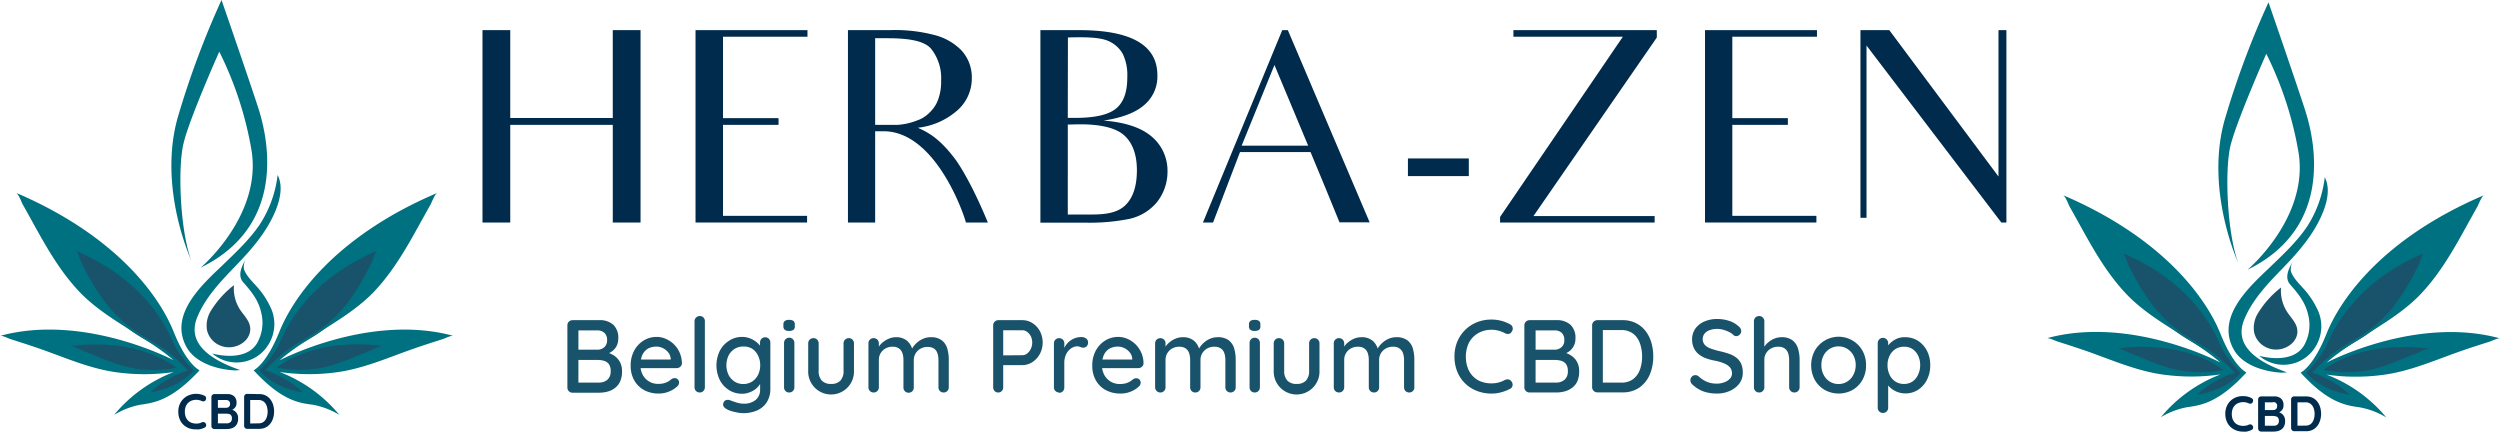
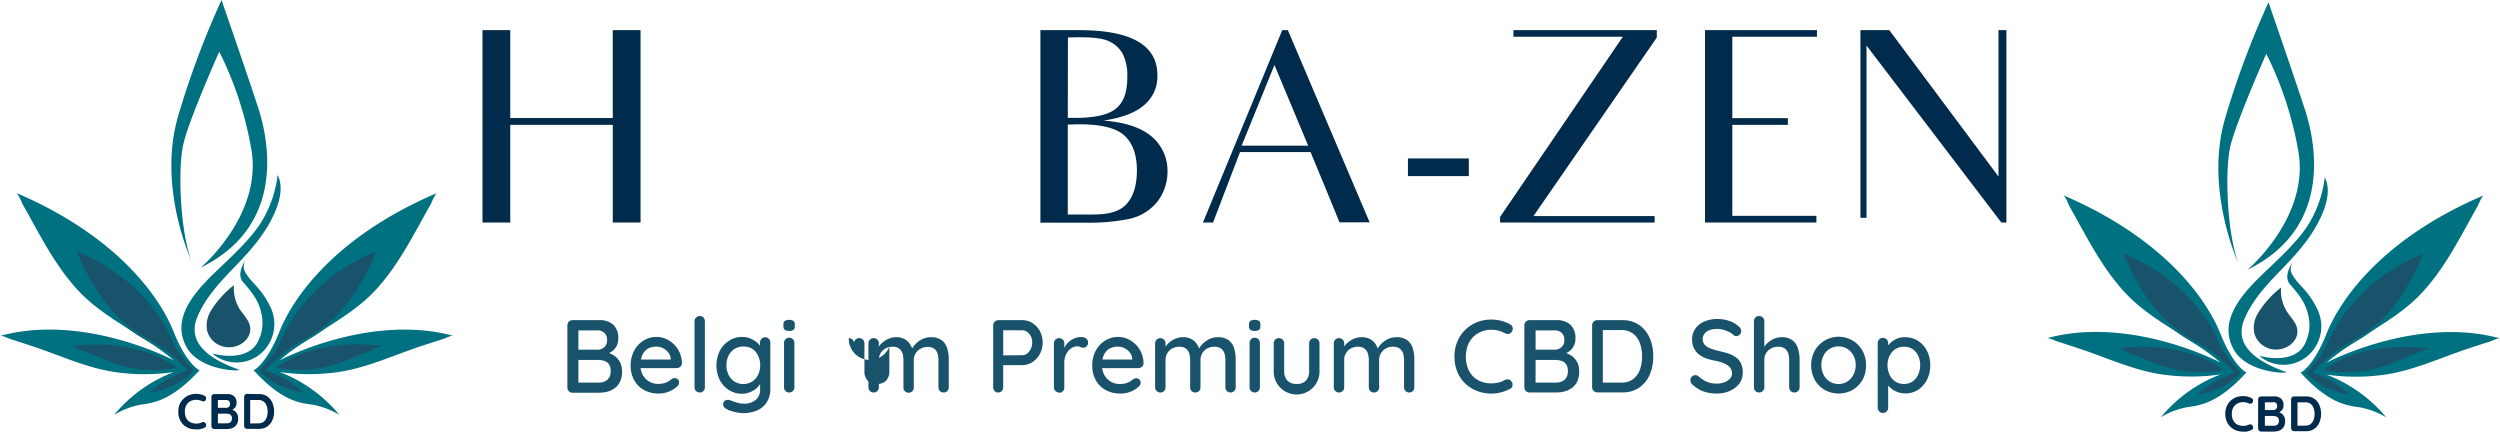
<svg xmlns="http://www.w3.org/2000/svg" viewBox="0 0 580.64 100.3">
  <g id="Calque_2" data-name="Calque 2">
    <g id="Textes">
      <g>
        <path d="M65.73,82.12c2.41-2.05,5.4-3.38,8-5.17,6-4.09,9.68-10,12.6-16,.21-.45.79-2.47,1.23-2.66C77.41,62.53,69.43,69.62,65.28,78.91a16.79,16.79,0,0,1-1.91,3.4,31.39,31.39,0,0,1-3.13,3.74s3,3.94,10.15,5.11a22.79,22.79,0,0,0-8.82-5.11A53.45,53.45,0,0,1,65.73,82.12Z" style="fill: #19536b;stroke: #19536b;stroke-miterlimit: 10" />
        <path d="M16.24,80.42c.87-.12,2.82,1,3.67,1.33,1.07.36,2.11.82,3.17,1.26a49.37,49.37,0,0,0,6,2.1l1.08.27a27.89,27.89,0,0,0,10.81,0S32.68,78.26,16.24,80.42Z" style="fill: #19536b;stroke: #19536b;stroke-miterlimit: 10" />
        <path d="M41.86,82.31a16.37,16.37,0,0,1-1.92-3.4c-4.15-9.29-12.13-16.38-22.31-20.66.45.19,1,2.21,1.24,2.66,2.91,6,6.57,12,12.59,16,2.63,1.79,5.62,3.12,8,5.17a51.72,51.72,0,0,1,4.16,3.93,22.7,22.7,0,0,0-8.81,5.11C42,90,45,86.05,45,86.05A32.42,32.42,0,0,1,41.86,82.31Z" style="fill: #19536b;stroke: #19536b;stroke-miterlimit: 10" />
        <path d="M64.27,85.41a27.84,27.84,0,0,0,10.8,0l1.08-.27a48.78,48.78,0,0,0,6-2.1c1.06-.44,2.1-.9,3.17-1.26.85-.29,2.8-1.45,3.67-1.33C72.55,78.26,64.27,85.41,64.27,85.41Z" style="fill: #19536b;stroke: #19536b;stroke-miterlimit: 10" />
        <path d="M42.63,33.29C44,27.5,50.93,12,50.93,12a82.06,82.06,0,0,1,7.49,22.93c2.46,15.21-11.81,27.23-11.81,27.23,20.42-10,15.45-30.64,13.4-37S51.45,0,51.45,0a203.37,203.37,0,0,0-9.93,26.48c-5.14,16.64,2.91,34,2.91,34C41.86,53.71,41.22,39.07,42.63,33.29Z" style="fill: #007181" />
        <path d="M40.31,77C37.23,69.3,27.6,55,3.72,44.78,4.31,45,5,47,5.28,47.49c3.9,6.84,7.43,14.2,13.08,20.19,6.15,6.51,15.13,10.14,22,16,0,0-20.79-11-40.31-5.68.45-.12,1.92.6,2.34.74,2,.65,4.09,1.3,6.11,2,6.2,2.11,12.42,5,19.06,5.79a47.3,47.3,0,0,0,12.8-.12,33.58,33.58,0,0,0-13.86,9.95A18.25,18.25,0,0,1,32.61,94c3.17-.45,7.28-1,13.74-8C46.35,86,43.39,84.73,40.31,77ZM30.15,85.38l-1.08-.27a49.37,49.37,0,0,1-6-2.1c-1.06-.44-2.1-.9-3.17-1.26-.85-.29-2.8-1.45-3.67-1.33,16.44-2.16,24.72,5,24.72,5A27.89,27.89,0,0,1,30.15,85.38Zm4.69,5.78a22.7,22.7,0,0,1,8.81-5.11,51.72,51.72,0,0,0-4.16-3.93c-2.41-2.05-5.4-3.38-8-5.17-6-4.09-9.68-10-12.59-16-.22-.45-.79-2.47-1.24-2.66,10.18,4.28,18.16,11.37,22.31,20.66a16.37,16.37,0,0,0,1.92,3.4A32.42,32.42,0,0,0,45,86.05S42,90,34.84,91.16Z" style="fill: #007181" />
        <path d="M64.91,83.71c6.82-5.89,15.8-9.52,22-16,5.65-6,9.19-13.35,13.08-20.19.27-.48,1-2.46,1.56-2.71C77.62,55,68,69.3,64.91,77s-6,9-6,9c6.47,7.07,10.57,7.6,13.74,8a18.25,18.25,0,0,1,6.16,2.35,33.58,33.58,0,0,0-13.86-9.95,47.3,47.3,0,0,0,12.8.12c6.64-.8,12.86-3.68,19.06-5.79,2-.69,4.07-1.34,6.11-2,.42-.14,1.89-.86,2.34-.74C85.71,72.7,64.91,83.71,64.91,83.71Zm5.48,7.45C63.2,90,60.24,86.05,60.24,86.05a31.39,31.39,0,0,0,3.13-3.74,16.79,16.79,0,0,0,1.91-3.4c4.15-9.29,12.13-16.38,22.31-20.66-.44.19-1,2.21-1.23,2.66-2.92,6-6.58,12-12.6,16-2.63,1.79-5.62,3.12-8,5.17a53.45,53.45,0,0,0-4.16,3.93A22.79,22.79,0,0,1,70.39,91.16Zm14.92-9.41c-1.07.36-2.11.82-3.17,1.26a48.78,48.78,0,0,1-6,2.1l-1.08.27a27.84,27.84,0,0,1-10.8,0s8.28-7.15,24.71-5C88.11,80.3,86.16,81.46,85.31,81.75Z" style="fill: #007181" />
        <path d="M45.77,73.79c-2.55,6.42,4,10.08,10,12.15,0,0-1,.09-1.16.09A19.42,19.42,0,0,1,51,85.54c-3.17-.73-6.26-2.3-7.72-5-4-7.4,3.4-14.18,8.28-18.82,3.11-3,6.46-6.11,8.85-9.7a26.79,26.79,0,0,0,4.07-11.38c1.28,2.51.59,5.6-.42,8.14-2,4.94-5.44,8.95-9.24,12.88C51.25,65.36,47.62,69.14,45.77,73.79Z" style="fill: #007181" />
        <path d="M61.84,80.76a9,9,0,0,0,.84-9.7,19.06,19.06,0,0,0-2.92-4.37c-1.16-1.32-2.52-2.56-3.11-4.19a3.65,3.65,0,0,1,.47-2.32c-1,1.65-2,3.81-.65,5.35,1.93,2.2,3.53,4.15,4.18,7a9.56,9.56,0,0,1-1,7.27c-2.83,4.51-10.36,2.3-10.36,2.3a8.7,8.7,0,0,0,12.53-1.29Z" style="fill: #007181" />
        <path d="M49,72.15a6.54,6.54,0,0,0-.92,4.55,5.1,5.1,0,0,0,3,3.53C54.59,81.76,58.93,79,58,75.5c-.43-1.55-1.79-2.69-2.55-4.09a9,9,0,0,1-1.11-5.18A22.28,22.28,0,0,0,49,72.15Z" style="fill: #19536b" />
      </g>
      <g>
        <path d="M139.11,74.36a4.69,4.69,0,0,1,3.35,1.08,4.13,4.13,0,0,1,1.14,3.14,3.78,3.78,0,0,1-.51,2,3.65,3.65,0,0,1-1.53,1.37,5.67,5.67,0,0,1-2.47.53l0-.89a7.31,7.31,0,0,1,1.72.22,5.49,5.49,0,0,1,1.75.74A4.15,4.15,0,0,1,143.94,84a4.39,4.39,0,0,1,.53,2.24,5.5,5.5,0,0,1-.48,2.44,3.89,3.89,0,0,1-1.29,1.53,4.71,4.71,0,0,1-1.74.78,7.86,7.86,0,0,1-1.85.22H133a1.22,1.22,0,0,1-.88-.35,1.18,1.18,0,0,1-.34-.87V75.58a1.18,1.18,0,0,1,.34-.87,1.22,1.22,0,0,1,.88-.35Zm-.36,2.38h-4.7l.29-.41v5.16l-.27-.27h4.76a2.38,2.38,0,0,0,1.52-.58A2.09,2.09,0,0,0,141,79a2.15,2.15,0,0,0-.61-1.67A2.33,2.33,0,0,0,138.75,76.74Zm.2,6.86h-4.78l.17-.19v5.66l-.19-.21h4.92a3.05,3.05,0,0,0,2-.66,2.51,2.51,0,0,0,.76-2,2.63,2.63,0,0,0-.45-1.68,2.16,2.16,0,0,0-1.13-.73A5.2,5.2,0,0,0,139,83.6Z" style="fill: #19536b" />
        <path d="M153,91.4a6.91,6.91,0,0,1-3.45-.83,5.79,5.79,0,0,1-2.27-2.28,6.69,6.69,0,0,1-.8-3.32,7.17,7.17,0,0,1,.85-3.61,6.17,6.17,0,0,1,2.22-2.31,5.69,5.69,0,0,1,2.9-.8,5.28,5.28,0,0,1,2.23.47,6.13,6.13,0,0,1,3.2,3.24,6.43,6.43,0,0,1,.5,2.43,1.07,1.07,0,0,1-.38.79,1.24,1.24,0,0,1-.84.32h-9.34l-.58-2h9l-.46.43v-.6a2.72,2.72,0,0,0-.57-1.47,3.72,3.72,0,0,0-1.24-1,3.46,3.46,0,0,0-1.55-.36,4.25,4.25,0,0,0-1.38.23,3,3,0,0,0-1.17.73,3.46,3.46,0,0,0-.82,1.33,6.08,6.08,0,0,0-.3,2,4.64,4.64,0,0,0,.55,2.31,4,4,0,0,0,3.55,2.06,4.91,4.91,0,0,0,1.46-.18,4.27,4.27,0,0,0,1-.44c.26-.18.49-.35.68-.51a1.38,1.38,0,0,1,.7-.21,1,1,0,0,1,.74.3,1,1,0,0,1,.29.71,1.25,1.25,0,0,1-.53,1,5.9,5.9,0,0,1-1.79,1.1A6.07,6.07,0,0,1,153,91.4Z" style="fill: #19536b" />
        <path d="M163.71,89.94a1.18,1.18,0,0,1-.34.87,1.19,1.19,0,0,1-.86.35,1.17,1.17,0,0,1-.85-.35,1.18,1.18,0,0,1-.35-.87V74.62a1.15,1.15,0,0,1,.36-.87,1.22,1.22,0,0,1,.87-.35,1.12,1.12,0,0,1,.85.35,1.2,1.2,0,0,1,.32.87Z" style="fill: #19536b" />
        <path d="M172.31,78.25a5.22,5.22,0,0,1,1.87.33,5.76,5.76,0,0,1,1.5.86,4.84,4.84,0,0,1,1,1.06,1.85,1.85,0,0,1,.36,1l-.52,0V79.57a1.24,1.24,0,0,1,.33-.87,1.14,1.14,0,0,1,.87-.36,1.16,1.16,0,0,1,.86.35,1.24,1.24,0,0,1,.34.88V90.18a5.78,5.78,0,0,1-.87,3.3,5.08,5.08,0,0,1-2.29,1.88,8,8,0,0,1-3.13.6,7.32,7.32,0,0,1-1.42-.16,11.75,11.75,0,0,1-1.5-.37,3.18,3.18,0,0,1-.95-.43,1.56,1.56,0,0,1-.73-.67.9.9,0,0,1,0-.77,1,1,0,0,1,.64-.65,1.56,1.56,0,0,1,.94.07l.74.27a11.11,11.11,0,0,0,1.14.35,4.94,4.94,0,0,0,1.17.15,4.14,4.14,0,0,0,2.88-.89,3.06,3.06,0,0,0,1-2.4V88.3l.26.17a2.29,2.29,0,0,1-.46,1,4.62,4.62,0,0,1-1,1,5.35,5.35,0,0,1-1.37.7,4.59,4.59,0,0,1-1.59.28,5.59,5.59,0,0,1-3.06-.85,6,6,0,0,1-2.14-2.33,7.78,7.78,0,0,1,0-6.79,6,6,0,0,1,2.13-2.33A5.44,5.44,0,0,1,172.31,78.25Zm.36,2.23a3.82,3.82,0,0,0-2.07.56,4,4,0,0,0-1.39,1.55,5.25,5.25,0,0,0,0,4.47,4.11,4.11,0,0,0,1.39,1.56,3.74,3.74,0,0,0,2.07.57,3.81,3.81,0,0,0,2-.56,4,4,0,0,0,1.39-1.56,5,5,0,0,0,.5-2.25,4.91,4.91,0,0,0-.5-2.23A4,4,0,0,0,174.71,81,3.81,3.81,0,0,0,172.67,80.48Z" style="fill: #19536b" />
        <path d="M183.27,76.86a1.56,1.56,0,0,1-1-.26,1,1,0,0,1-.32-.85v-.38a1,1,0,0,1,.34-.84,1.73,1.73,0,0,1,1-.24,1.64,1.64,0,0,1,1,.25,1,1,0,0,1,.31.83v.38a1,1,0,0,1-.32.87A1.81,1.81,0,0,1,183.27,76.86Zm1.23,13.08a1.22,1.22,0,0,1-.34.87,1.15,1.15,0,0,1-.86.35,1.17,1.17,0,0,1-.87-.35,1.21,1.21,0,0,1-.33-.87V79.66a1.18,1.18,0,0,1,.34-.87,1.19,1.19,0,0,1,.86-.35,1.15,1.15,0,0,1,.86.35,1.22,1.22,0,0,1,.34.87Z" style="fill: #19536b" />
-         <path d="M197.14,78.54a1.18,1.18,0,0,1,.86.34,1.21,1.21,0,0,1,.34.88v6.31a5.32,5.32,0,1,1-10.63,0V79.76a1.22,1.22,0,0,1,.35-.88,1.18,1.18,0,0,1,.88-.34,1.16,1.16,0,0,1,.85.34,1.22,1.22,0,0,1,.35.88v6.31a3.26,3.26,0,0,0,.73,2.33,2.84,2.84,0,0,0,2.15.77,2.87,2.87,0,0,0,2.17-.77,3.26,3.26,0,0,0,.73-2.33V79.76a1.22,1.22,0,0,1,.35-.88A1.18,1.18,0,0,1,197.14,78.54Z" style="fill: #19536b" />
+         <path d="M197.14,78.54a1.18,1.18,0,0,1,.86.34,1.21,1.21,0,0,1,.34.88v6.31V79.76a1.22,1.22,0,0,1,.35-.88,1.18,1.18,0,0,1,.88-.34,1.16,1.16,0,0,1,.85.34,1.22,1.22,0,0,1,.35.88v6.31a3.26,3.26,0,0,0,.73,2.33,2.84,2.84,0,0,0,2.15.77,2.87,2.87,0,0,0,2.17-.77,3.26,3.26,0,0,0,.73-2.33V79.76a1.22,1.22,0,0,1,.35-.88A1.18,1.18,0,0,1,197.14,78.54Z" style="fill: #19536b" />
        <path d="M208,78.32a3.88,3.88,0,0,1,2.73.88A4.22,4.22,0,0,1,212,81.56l-.38-.12.17-.38a4.74,4.74,0,0,1,.95-1.26,5.24,5.24,0,0,1,1.52-1.06,4.36,4.36,0,0,1,1.9-.42,4.08,4.08,0,0,1,2.56.71A3.67,3.67,0,0,1,220,80.92a9.2,9.2,0,0,1,.36,2.66v6.36a1.22,1.22,0,0,1-.34.87,1.15,1.15,0,0,1-.86.35,1.17,1.17,0,0,1-.87-.35,1.21,1.21,0,0,1-.33-.87V83.6a5,5,0,0,0-.23-1.54A2.23,2.23,0,0,0,217,81a2.57,2.57,0,0,0-1.55-.42,3.27,3.27,0,0,0-1.68.42,3.09,3.09,0,0,0-1.13,1.11,3,3,0,0,0-.41,1.54v6.34a1.21,1.21,0,0,1-.33.87,1.18,1.18,0,0,1-.87.35,1.15,1.15,0,0,1-.86-.35,1.18,1.18,0,0,1-.34-.87V83.58a4.64,4.64,0,0,0-.23-1.53,2.23,2.23,0,0,0-.78-1.1,2.46,2.46,0,0,0-1.53-.42,3.23,3.23,0,0,0-1.66.42,3,3,0,0,0-1.11,1.1,3,3,0,0,0-.4,1.53v6.36a1.18,1.18,0,0,1-.35.87,1.15,1.15,0,0,1-.85.35,1.22,1.22,0,0,1-.88-.35,1.18,1.18,0,0,1-.34-.87V79.76a1.17,1.17,0,0,1,1.22-1.22,1.15,1.15,0,0,1,.85.34,1.22,1.22,0,0,1,.35.88v1.42l-.46.26a4.3,4.3,0,0,1,.56-1.08,4.61,4.61,0,0,1,1-1,5.41,5.41,0,0,1,1.31-.74A4.2,4.2,0,0,1,208,78.32Z" style="fill: #19536b" />
        <path d="M237.44,74.36a4.35,4.35,0,0,1,2.35.68,5.08,5.08,0,0,1,1.73,1.86,5.73,5.73,0,0,1,0,5.3,5.17,5.17,0,0,1-1.73,1.89,4.21,4.21,0,0,1-2.35.71h-4.63l.19-.36v5.5a1.24,1.24,0,0,1-.32.87,1.13,1.13,0,0,1-.86.35,1.07,1.07,0,0,1-.82-.35,1.21,1.21,0,0,1-.33-.87V75.58a1.2,1.2,0,0,1,1.23-1.22Zm0,8.14a1.79,1.79,0,0,0,1.14-.41,3.07,3.07,0,0,0,.84-1.08,3.47,3.47,0,0,0,0-2.91,3,3,0,0,0-.84-1,1.84,1.84,0,0,0-1.14-.4h-4.68l.24-.33v6.48l-.22-.31Z" style="fill: #19536b" />
        <path d="M246,91.16a1.18,1.18,0,0,1-.87-.35,1.15,1.15,0,0,1-.35-.87V79.76A1.18,1.18,0,0,1,246,78.54a1.15,1.15,0,0,1,.85.34,1.18,1.18,0,0,1,.35.88v2.69l-.24-1a4.36,4.36,0,0,1,4.2-3.17,1.78,1.78,0,0,1,1.08.33,1,1,0,0,1,.46.84,1.18,1.18,0,0,1-.34,1,1.08,1.08,0,0,1-.74.3,1.73,1.73,0,0,1-.7-.15,1.77,1.77,0,0,0-.79-.16,2.34,2.34,0,0,0-1,.26,3.17,3.17,0,0,0-1,.78,4,4,0,0,0-.69,1.22,4.73,4.73,0,0,0-.25,1.56v5.76a1.2,1.2,0,0,1-1.2,1.22Z" style="fill: #19536b" />
        <path d="M260.22,91.4a7,7,0,0,1-3.46-.83,5.79,5.79,0,0,1-2.27-2.28,6.79,6.79,0,0,1-.8-3.32,7.17,7.17,0,0,1,.85-3.61,6.17,6.17,0,0,1,2.22-2.31,5.69,5.69,0,0,1,2.9-.8,5.36,5.36,0,0,1,2.24.47,6.22,6.22,0,0,1,3.69,5.67,1,1,0,0,1-.38.79,1.24,1.24,0,0,1-.84.32H255l-.57-2h9l-.46.43v-.6a2.64,2.64,0,0,0-.57-1.47,3.72,3.72,0,0,0-1.24-1,3.46,3.46,0,0,0-1.55-.36,4.25,4.25,0,0,0-1.38.23,3,3,0,0,0-1.17.73,3.46,3.46,0,0,0-.82,1.33,6.08,6.08,0,0,0-.3,2,4.75,4.75,0,0,0,.55,2.31A4,4,0,0,0,258,88.65a4.07,4.07,0,0,0,2.07.54,4.89,4.89,0,0,0,1.45-.18,4.27,4.27,0,0,0,1-.44c.26-.18.49-.35.68-.51a1.38,1.38,0,0,1,.7-.21,1,1,0,0,1,.74.3,1,1,0,0,1,.29.71,1.25,1.25,0,0,1-.53,1,5.9,5.9,0,0,1-1.79,1.1A6.06,6.06,0,0,1,260.22,91.4Z" style="fill: #19536b" />
        <path d="M274.64,78.32a3.91,3.91,0,0,1,2.74.88,4.28,4.28,0,0,1,1.27,2.36l-.39-.12.17-.38a5,5,0,0,1,.95-1.26,5.24,5.24,0,0,1,1.52-1.06,4.43,4.43,0,0,1,1.9-.42,4.13,4.13,0,0,1,2.57.71,3.65,3.65,0,0,1,1.27,1.89,9.2,9.2,0,0,1,.36,2.66v6.36a1.18,1.18,0,0,1-.34.87,1.23,1.23,0,0,1-1.72,0,1.18,1.18,0,0,1-.34-.87V83.6a5,5,0,0,0-.23-1.54,2.18,2.18,0,0,0-.79-1.11,2.55,2.55,0,0,0-1.55-.42,3.27,3.27,0,0,0-1.68.42,3.16,3.16,0,0,0-1.13,1.11,3,3,0,0,0-.4,1.54v6.34a1.22,1.22,0,0,1-.34.87,1.15,1.15,0,0,1-.86.35,1.17,1.17,0,0,1-.87-.35,1.21,1.21,0,0,1-.33-.87V83.58a4.91,4.91,0,0,0-.23-1.53,2.23,2.23,0,0,0-.78-1.1,2.49,2.49,0,0,0-1.54-.42,3.21,3.21,0,0,0-1.65.42,3,3,0,0,0-1.52,2.63v6.36a1.18,1.18,0,0,1-.34.87,1.22,1.22,0,0,1-2.08-.87V79.76a1.22,1.22,0,0,1,.35-.88,1.27,1.27,0,0,1,1.73,0,1.21,1.21,0,0,1,.34.88v1.42l-.45.26a3.94,3.94,0,0,1,.55-1.08,4.85,4.85,0,0,1,1-1,5.41,5.41,0,0,1,1.31-.74A4.2,4.2,0,0,1,274.64,78.32Z" style="fill: #19536b" />
        <path d="M291.39,76.86a1.61,1.61,0,0,1-1-.26,1,1,0,0,1-.31-.85v-.38a1,1,0,0,1,.34-.84,1.73,1.73,0,0,1,1-.24,1.64,1.64,0,0,1,1,.25,1,1,0,0,1,.31.83v.38a1,1,0,0,1-.32.87A1.81,1.81,0,0,1,291.39,76.86Zm1.23,13.08a1.22,1.22,0,0,1-.34.87,1.15,1.15,0,0,1-.86.35,1.17,1.17,0,0,1-.87-.35,1.21,1.21,0,0,1-.33-.87V79.66a1.18,1.18,0,0,1,.34-.87,1.19,1.19,0,0,1,.86-.35,1.15,1.15,0,0,1,.86.35,1.22,1.22,0,0,1,.34.87Z" style="fill: #19536b" />
        <path d="M305.26,78.54a1.15,1.15,0,0,1,.85.34,1.18,1.18,0,0,1,.35.88v6.31a5.32,5.32,0,1,1-10.63,0V79.76a1.22,1.22,0,0,1,.35-.88,1.18,1.18,0,0,1,.88-.34,1.16,1.16,0,0,1,.85.34,1.22,1.22,0,0,1,.35.88v6.31A3.26,3.26,0,0,0,299,88.4a2.84,2.84,0,0,0,2.15.77,2.87,2.87,0,0,0,2.17-.77,3.26,3.26,0,0,0,.73-2.33V79.76a1.18,1.18,0,0,1,1.22-1.22Z" style="fill: #19536b" />
        <path d="M316.14,78.32a3.88,3.88,0,0,1,2.73.88,4.22,4.22,0,0,1,1.27,2.36l-.38-.12.17-.38a4.69,4.69,0,0,1,.94-1.26,5.42,5.42,0,0,1,1.53-1.06,4.35,4.35,0,0,1,1.89-.42,4.11,4.11,0,0,1,2.57.71,3.67,3.67,0,0,1,1.28,1.89,9.57,9.57,0,0,1,.35,2.66v6.36a1.21,1.21,0,0,1-.33.87,1.24,1.24,0,0,1-1.73,0,1.21,1.21,0,0,1-.33-.87V83.6a5,5,0,0,0-.23-1.54,2.25,2.25,0,0,0-.8-1.11,2.51,2.51,0,0,0-1.54-.42,3.27,3.27,0,0,0-1.68.42,3.09,3.09,0,0,0-1.13,1.11,3,3,0,0,0-.41,1.54v6.34a1.21,1.21,0,0,1-.33.87,1.18,1.18,0,0,1-.87.35,1.15,1.15,0,0,1-.86-.35,1.18,1.18,0,0,1-.34-.87V83.58a4.91,4.91,0,0,0-.23-1.53,2.23,2.23,0,0,0-.78-1.1,2.48,2.48,0,0,0-1.53-.42,3.23,3.23,0,0,0-1.66.42,3,3,0,0,0-1.11,1.1,3,3,0,0,0-.4,1.53v6.36a1.18,1.18,0,0,1-.35.87,1.17,1.17,0,0,1-.85.35,1.22,1.22,0,0,1-.88-.35,1.18,1.18,0,0,1-.34-.87V79.76A1.17,1.17,0,0,1,311,78.54a1.16,1.16,0,0,1,.85.34,1.22,1.22,0,0,1,.35.88v1.42l-.46.26a4.6,4.6,0,0,1,.55-1.08,4.66,4.66,0,0,1,1-1,5.54,5.54,0,0,1,1.3-.74A4.26,4.26,0,0,1,316.14,78.32Z" style="fill: #19536b" />
        <path d="M350.72,75.32a1.07,1.07,0,0,1,.61.82,1.18,1.18,0,0,1-.3,1,.88.88,0,0,1-.67.42,1.46,1.46,0,0,1-.84-.18,6.84,6.84,0,0,0-1.45-.57,5.81,5.81,0,0,0-1.62-.22,6.17,6.17,0,0,0-2.46.46,5.62,5.62,0,0,0-1.89,1.27,5.45,5.45,0,0,0-1.21,1.94,7.85,7.85,0,0,0,0,5.18,5.52,5.52,0,0,0,1.26,2,4.93,4.93,0,0,0,1.89,1.2,6.78,6.78,0,0,0,2.37.4,6.53,6.53,0,0,0,1.59-.19,6.07,6.07,0,0,0,1.48-.58,1.43,1.43,0,0,1,.84-.15,1.06,1.06,0,0,1,.69.42,1.24,1.24,0,0,1,.29,1,1,1,0,0,1-.6.77,8,8,0,0,1-1.32.58,9.55,9.55,0,0,1-1.46.39,8.47,8.47,0,0,1-1.51.13,9.17,9.17,0,0,1-3.28-.58,8.14,8.14,0,0,1-2.74-1.68,7.88,7.88,0,0,1-1.88-2.71,9.2,9.2,0,0,1-.7-3.67,8.85,8.85,0,0,1,.65-3.41,8.26,8.26,0,0,1,1.81-2.71A8.4,8.4,0,0,1,343,74.85a9,9,0,0,1,3.41-.63,8.87,8.87,0,0,1,2.24.28A9.08,9.08,0,0,1,350.72,75.32Z" style="fill: #19536b" />
        <path d="M361.42,74.36a4.7,4.7,0,0,1,3.35,1.08,4.13,4.13,0,0,1,1.14,3.14,3.69,3.69,0,0,1-.52,2,3.57,3.57,0,0,1-1.52,1.37,5.71,5.71,0,0,1-2.47.53l0-.89a7.31,7.31,0,0,1,1.72.22,5.59,5.59,0,0,1,1.75.74A4.24,4.24,0,0,1,366.25,84a4.39,4.39,0,0,1,.52,2.24,5.5,5.5,0,0,1-.48,2.44A3.87,3.87,0,0,1,365,90.16a4.86,4.86,0,0,1-1.74.78,7.86,7.86,0,0,1-1.85.22h-6.14a1.21,1.21,0,0,1-.88-.35,1.18,1.18,0,0,1-.35-.87V75.58a1.18,1.18,0,0,1,.35-.87,1.21,1.21,0,0,1,.88-.35Zm-.36,2.38h-4.7l.29-.41v5.16l-.27-.27h4.75a2.38,2.38,0,0,0,1.53-.58,2.09,2.09,0,0,0,.66-1.67,2.19,2.19,0,0,0-.61-1.67A2.33,2.33,0,0,0,361.06,76.74Zm.19,6.86h-4.77l.17-.19v5.66l-.2-.21h4.92a3,3,0,0,0,2-.66,2.48,2.48,0,0,0,.77-2,2.63,2.63,0,0,0-.45-1.68,2.16,2.16,0,0,0-1.13-.73A5.22,5.22,0,0,0,361.25,83.6Z" style="fill: #19536b" />
        <path d="M376.83,74.36a6.81,6.81,0,0,1,3.08.66,6.53,6.53,0,0,1,2.25,1.82,8.24,8.24,0,0,1,1.37,2.69,11.36,11.36,0,0,1,.45,3.23,10.79,10.79,0,0,1-.81,4.24,7.1,7.1,0,0,1-2.4,3,6.65,6.65,0,0,1-3.94,1.13H371a1.2,1.2,0,0,1-1.22-1.22V75.58A1.2,1.2,0,0,1,371,74.36Zm-.24,14.5a4.31,4.31,0,0,0,2.75-.84,4.83,4.83,0,0,0,1.56-2.22,9,9,0,0,0,.49-3,9.12,9.12,0,0,0-.28-2.3,5.9,5.9,0,0,0-.86-2,4.16,4.16,0,0,0-1.49-1.34,4.43,4.43,0,0,0-2.17-.5h-4.54l.22-.19V89.1l-.14-.24Z" style="fill: #19536b" />
        <path d="M398.77,91.4a9.4,9.4,0,0,1-3.08-.47,7.43,7.43,0,0,1-2.56-1.57,1.42,1.42,0,0,1-.4-.49,1.28,1.28,0,0,1-.13-.57,1.17,1.17,0,0,1,.33-.81,1.12,1.12,0,0,1,.84-.36,1.16,1.16,0,0,1,.72.26,6.76,6.76,0,0,0,1.91,1.27,5.85,5.85,0,0,0,2.34.44,4.84,4.84,0,0,0,1.77-.32,3.18,3.18,0,0,0,1.28-.84,1.76,1.76,0,0,0,.48-1.22,2.2,2.2,0,0,0-.5-1.42,3.8,3.8,0,0,0-1.41-.93,10.59,10.59,0,0,0-2.22-.63,12,12,0,0,1-2.16-.62,5.58,5.58,0,0,1-1.62-1,4,4,0,0,1-1-1.41,4.55,4.55,0,0,1-.36-1.87,4.24,4.24,0,0,1,.77-2.53,4.91,4.91,0,0,1,2.09-1.64,7.25,7.25,0,0,1,3-.58,8.5,8.5,0,0,1,2.84.47,5.68,5.68,0,0,1,2.13,1.26,1.41,1.41,0,0,1,.58,1.08,1.15,1.15,0,0,1-.35.81,1.08,1.08,0,0,1-.8.36.88.88,0,0,1-.58-.19,3.83,3.83,0,0,0-1-.73,7.61,7.61,0,0,0-1.38-.54,5.16,5.16,0,0,0-1.41-.22,5,5,0,0,0-1.84.3,2.71,2.71,0,0,0-1.18.82,2.1,2.1,0,0,0,.06,2.57,3.45,3.45,0,0,0,1.31.84,17.73,17.73,0,0,0,1.92.59,20.3,20.3,0,0,1,2.36.64,5.92,5.92,0,0,1,1.77.93,3.69,3.69,0,0,1,1.1,1.4,5,5,0,0,1,.38,2.09,4.08,4.08,0,0,1-.81,2.52,5.46,5.46,0,0,1-2.15,1.68A7.15,7.15,0,0,1,398.77,91.4Z" style="fill: #19536b" />
        <path d="M413.74,78.32a4.11,4.11,0,0,1,2.57.71,3.74,3.74,0,0,1,1.28,1.91,8.82,8.82,0,0,1,.38,2.64v6.36a1.18,1.18,0,0,1-.35.87,1.17,1.17,0,0,1-.85.35,1.2,1.2,0,0,1-1.23-1.22V83.58a4.91,4.91,0,0,0-.23-1.53,2.23,2.23,0,0,0-.78-1.1,2.52,2.52,0,0,0-1.56-.42,3.25,3.25,0,0,0-1.66.42,2.94,2.94,0,0,0-1.53,2.63v6.36a1.18,1.18,0,0,1-.35.87,1.15,1.15,0,0,1-.85.35,1.22,1.22,0,0,1-.88-.35,1.18,1.18,0,0,1-.34-.87V74.62a1.18,1.18,0,0,1,.34-.87,1.22,1.22,0,0,1,.88-.35,1.15,1.15,0,0,1,.85.35,1.18,1.18,0,0,1,.35.87v6.56l-.43.24a3.72,3.72,0,0,1,.56-1.08,4.73,4.73,0,0,1,1-1,4.89,4.89,0,0,1,1.3-.73A4.21,4.21,0,0,1,413.74,78.32Z" style="fill: #19536b" />
        <path d="M433.4,84.85a6.71,6.71,0,0,1-.84,3.39,6.12,6.12,0,0,1-2.28,2.32,6.67,6.67,0,0,1-6.48,0,6.25,6.25,0,0,1-2.3-2.32,7.24,7.24,0,0,1,0-6.81,6.35,6.35,0,0,1,2.3-2.33,6.34,6.34,0,0,1,8.76,2.33A6.77,6.77,0,0,1,433.4,84.85Zm-2.4,0a4.72,4.72,0,0,0-.53-2.29A4,4,0,0,0,429,81a3.74,3.74,0,0,0-2-.55,3.81,3.81,0,0,0-2,.55,3.93,3.93,0,0,0-1.44,1.53,4.72,4.72,0,0,0-.53,2.29,4.67,4.67,0,0,0,.53,2.25A3.89,3.89,0,0,0,425,88.64a3.81,3.81,0,0,0,2,.55,3.74,3.74,0,0,0,2-.55,3.94,3.94,0,0,0,1.43-1.54A4.67,4.67,0,0,0,431,84.85Z" style="fill: #19536b" />
        <path d="M442.47,78.32a5.43,5.43,0,0,1,3,.84,6,6,0,0,1,2.07,2.29,7.13,7.13,0,0,1,.77,3.37,7.28,7.28,0,0,1-.77,3.4,6,6,0,0,1-2.06,2.32,5.45,5.45,0,0,1-4.66.55,5.48,5.48,0,0,1-1.44-.76,5.35,5.35,0,0,1-1-1,2.72,2.72,0,0,1-.49-1l.65-.34v6.7a1.18,1.18,0,0,1-.35.87,1.17,1.17,0,0,1-.85.35,1.21,1.21,0,0,1-.88-.35,1.18,1.18,0,0,1-.35-.87v-15a1.21,1.21,0,0,1,.35-.86,1.18,1.18,0,0,1,.88-.36,1.14,1.14,0,0,1,.85.36,1.21,1.21,0,0,1,.35.86v1.66l-.39-.22a2.13,2.13,0,0,1,.46-1,5.37,5.37,0,0,1,1-.92,5.07,5.07,0,0,1,1.35-.7A4.83,4.83,0,0,1,442.47,78.32Zm-.27,2.21a3.6,3.6,0,0,0-2,.56,3.88,3.88,0,0,0-1.33,1.53,4.85,4.85,0,0,0-.48,2.2,5,5,0,0,0,.48,2.22,3.71,3.71,0,0,0,1.33,1.56,3.53,3.53,0,0,0,2,.57,3.41,3.41,0,0,0,2-.57A3.76,3.76,0,0,0,445.49,87a5,5,0,0,0,.48-2.22,4.89,4.89,0,0,0-.48-2.19,3.9,3.9,0,0,0-1.32-1.54A3.48,3.48,0,0,0,442.2,80.53Z" style="fill: #19536b" />
      </g>
      <g>
        <path d="M148.77,7V51.68h-6.45V29H118.51V51.68h-6.45V7h6.45v20.4h23.81V7Z" style="fill: #002b4c" />
-         <path d="M173.75,50.13h13.7v1.55H161.54V7h26V8.53H167.92V27.44h12.9V29h-12.9V50.13Z" style="fill: #002b4c" />
-         <path d="M206.67,7A36,36,0,0,1,216.9,8.1a13.47,13.47,0,0,1,6.39,3.59,9.24,9.24,0,0,1,2.42,6.39,9.89,9.89,0,0,1-3.16,7.38,16.65,16.65,0,0,1-9.37,4.21c1.8.87,4.78,2,8.87,7.57,0,0,3.29,4.46,7.38,14.44h-5.09c-.49-2-7.06-21.2-19.15-21.2h-1.93v21.2h-6.32V7Zm1.8,22a14.91,14.91,0,0,0,4.47-1,7.51,7.51,0,0,0,3.1-2,7.56,7.56,0,0,0,1.86-2.92,11.83,11.83,0,0,0,.68-4.4,10.9,10.9,0,0,0-2.3-7.32c-1.55-1.85-5.08-2.48-10.23-2.48h-2.79V29Z" style="fill: #002b4c" />
        <path d="M241.64,7h9c12.09,0,18.17,3.48,18.17,10.48a8.62,8.62,0,0,1-3.17,7c-2,1.73-5.2,2.91-9.36,3.53,5,.37,8.74,1.61,11.22,3.72a10.36,10.36,0,0,1,3.66,8A11.43,11.43,0,0,1,268.67,47a11.54,11.54,0,0,1-6.38,3.84,46.7,46.7,0,0,1-10.36.87H241.64ZM248,27.38h1.67c4.71,0,7.87-.74,9.61-2.23s2.54-3.85,2.54-7.19a11.39,11.39,0,0,0-1-5.34,6.9,6.9,0,0,0-3-2.91c-1.36-.74-3.59-1.05-6.88-1.05-.87,0-2.17,0-2.91.06Zm0,22.44h5.64c3.47,0,6.07-.49,7.81-2.23s2.6-4.46,2.6-8.06-1-6.32-2.91-8.06-5.39-2.6-10.35-2.6c-.81,0-2,.06-2.79.06Z" style="fill: #002b4c" />
        <path d="M304.38,35.32H288l-6.26,16.36h-2.35L297.81,7h1.3l19,44.64h-7l-3.35-8.18Zm-.55-1.49L296,15.1l-7.62,18.73Z" style="fill: #002b4c" />
        <path d="M327,36.8h14.14v4.1H327Z" style="fill: #002b4c" />
        <path d="M384.3,50.19v1.49H348.4v-1.3L376.92,8.53H351.5V7h33.3V8.72L356.15,50.19H384.3Z" style="fill: #002b4c" />
        <path d="M408.17,50.13h13.7v1.55H396V7h26V8.53H402.34V27.44h12.9V29h-12.9V50.13Z" style="fill: #002b4c" />
        <path d="M466,7V51.68h-1.18l-31.31-41.1v40H432.1V7h6.7L464.16,41V7Z" style="fill: #002b4c" />
      </g>
      <g>
        <path d="M47.51,91.92a.65.65,0,0,1,.36.48.75.75,0,0,1-.17.59.51.51,0,0,1-.39.23.83.83,0,0,1-.48-.09,3.72,3.72,0,0,0-.59-.2,3.3,3.3,0,0,0-.64-.07,3,3,0,0,0-1.12.2,2.34,2.34,0,0,0-.84.56,2.43,2.43,0,0,0-.53.87,3.21,3.21,0,0,0-.18,1.1,3.52,3.52,0,0,0,.2,1.23,2.42,2.42,0,0,0,.56.87,2.32,2.32,0,0,0,.85.52,3.32,3.32,0,0,0,1.06.17,3.26,3.26,0,0,0,.62-.06,2.32,2.32,0,0,0,.61-.21.82.82,0,0,1,.48-.08.59.59,0,0,1,.4.24.73.73,0,0,1,.17.6.65.65,0,0,1-.36.45,4.23,4.23,0,0,1-.62.25c-.21.06-.42.11-.64.15a4.89,4.89,0,0,1-.66,0A4.66,4.66,0,0,1,44,99.5a4,4,0,0,1-1.33-.79,3.61,3.61,0,0,1-.92-1.3,4.48,4.48,0,0,1-.34-1.82,4.29,4.29,0,0,1,.31-1.65,3.72,3.72,0,0,1,.87-1.3,3.86,3.86,0,0,1,1.33-.86,4.32,4.32,0,0,1,1.67-.31,4.21,4.21,0,0,1,1,.12A4.47,4.47,0,0,1,47.51,91.92Z" style="fill: #002b4c" />
        <path d="M52.73,91.53a2.3,2.3,0,0,1,1.66.52,2,2,0,0,1,.55,1.55,1.66,1.66,0,0,1-1.06,1.59,3.27,3.27,0,0,1-1.29.23l0-.52a4.35,4.35,0,0,1,.82.09,3.43,3.43,0,0,1,.9.35,2,2,0,0,1,1,1.84,2.8,2.8,0,0,1-.25,1.25,2,2,0,0,1-.66.76,2.37,2.37,0,0,1-.87.36,4,4,0,0,1-.89.1H49.81a.69.69,0,0,1-.51-.2.69.69,0,0,1-.2-.51v-6.7a.68.68,0,0,1,.71-.71Zm-.21,1.37H50.46l.15-.19v2.1l-.14-.1h2.09a.91.91,0,0,0,.6-.22.78.78,0,0,0,.27-.64.91.91,0,0,0-.25-.72A1,1,0,0,0,52.52,92.9Zm.1,3.18H50.51l.1-.09v2.44l-.12-.11H52.7a1.23,1.23,0,0,0,.85-.29,1.12,1.12,0,0,0,.31-.85,1.08,1.08,0,0,0-.21-.75.89.89,0,0,0-.5-.29A2.61,2.61,0,0,0,52.62,96.08Z" style="fill: #002b4c" />
        <path d="M60.18,91.53a3.36,3.36,0,0,1,1.49.31,3,3,0,0,1,1.09.88,3.94,3.94,0,0,1,.68,1.3,5.32,5.32,0,0,1,.22,1.57,5,5,0,0,1-.4,2,3.57,3.57,0,0,1-1.18,1.47,3.23,3.23,0,0,1-1.9.54H57.41a.69.69,0,0,1-.51-.2.69.69,0,0,1-.2-.51v-6.7a.68.68,0,0,1,.71-.71Zm-.11,6.79a1.84,1.84,0,0,0,1.19-.38,2.11,2.11,0,0,0,.68-1,4.15,4.15,0,0,0,.22-1.35,4.42,4.42,0,0,0-.13-1,2.63,2.63,0,0,0-.37-.87,1.84,1.84,0,0,0-.65-.59,1.9,1.9,0,0,0-.94-.23H58l.11-.1v5.69l-.07-.13Z" style="fill: #002b4c" />
      </g>
      <g>
        <path d="M541.15,82.66c2.41-2.06,5.4-3.39,8-5.18,6-4.08,9.68-10,12.6-16,.21-.44.79-2.47,1.23-2.65-10.17,4.28-18.16,11.36-22.31,20.65a16.53,16.53,0,0,1-1.91,3.4,31.2,31.2,0,0,1-3.13,3.75s3,3.93,10.15,5.1a22.84,22.84,0,0,0-8.82-5.1A51.62,51.62,0,0,1,541.15,82.66Z" style="fill: #19536b;stroke: #19536b;stroke-miterlimit: 10" />
        <path d="M491.66,81c.87-.11,2.82,1,3.67,1.34,1.08.36,2.12.82,3.17,1.25a47.91,47.91,0,0,0,6,2.11l1.07.26a27.89,27.89,0,0,0,10.81,0S508.1,78.8,491.66,81Z" style="fill: #19536b;stroke: #19536b;stroke-miterlimit: 10" />
        <path d="M517.28,82.84a16.57,16.57,0,0,1-1.92-3.4c-4.15-9.29-12.13-16.37-22.31-20.65.45.18,1,2.21,1.24,2.65,2.91,6.06,6.57,12,12.59,16,2.63,1.79,5.62,3.12,8,5.18a50,50,0,0,1,4.16,3.93,22.75,22.75,0,0,0-8.81,5.1c7.19-1.17,10.14-5.1,10.14-5.1A32.22,32.22,0,0,1,517.28,82.84Z" style="fill: #19536b;stroke: #19536b;stroke-miterlimit: 10" />
        <path d="M539.69,86a27.84,27.84,0,0,0,10.8,0l1.08-.26a47.21,47.21,0,0,0,6-2.11c1.06-.43,2.1-.89,3.18-1.25.84-.29,2.79-1.45,3.66-1.34C548,78.8,539.69,86,539.69,86Z" style="fill: #19536b;stroke: #19536b;stroke-miterlimit: 10" />
        <path d="M518.05,33.82c1.42-5.78,8.31-21.33,8.31-21.33a82.06,82.06,0,0,1,7.49,22.92C536.3,50.63,522,62.65,522,62.65c20.42-10,15.45-30.64,13.4-37S526.87.54,526.87.54A203.52,203.52,0,0,0,516.94,27c-5.13,16.65,2.91,34.05,2.91,34.05C517.28,54.25,516.64,39.61,518.05,33.82Z" style="fill: #007181" />
        <path d="M515.73,77.55c-3.08-7.72-12.7-22-36.59-32.23.59.25,1.29,2.22,1.56,2.7,3.9,6.84,7.43,14.2,13.09,20.2,6.14,6.51,15.13,10.13,21.94,16,0,0-20.79-11-40.31-5.67.45-.12,1.92.6,2.34.73,2,.65,4.09,1.3,6.11,2,6.21,2.12,12.42,5,19.06,5.79a47.3,47.3,0,0,0,12.8-.11,33.61,33.61,0,0,0-13.86,9.94A18.21,18.21,0,0,1,508,94.57c3.17-.45,7.28-1,13.74-8.06C521.77,86.51,518.81,85.26,515.73,77.55Zm-10.16,8.36-1.07-.26a47.91,47.91,0,0,1-6-2.11c-1.05-.43-2.09-.89-3.17-1.25-.85-.29-2.8-1.45-3.67-1.34,16.44-2.15,24.72,5,24.72,5A27.89,27.89,0,0,1,505.57,85.91Zm4.69,5.78a22.75,22.75,0,0,1,8.81-5.1,50,50,0,0,0-4.16-3.93c-2.41-2.06-5.4-3.39-8-5.18-6-4.08-9.68-10-12.59-16-.22-.44-.79-2.47-1.24-2.65,10.18,4.28,18.16,11.36,22.31,20.65a16.57,16.57,0,0,0,1.92,3.4,32.22,32.22,0,0,0,3.12,3.75S517.45,90.52,510.26,91.69Z" style="fill: #007181" />
        <path d="M540.33,84.24c6.82-5.89,15.8-9.51,21.95-16,5.66-6,9.19-13.36,13.08-20.2.28-.48,1-2.45,1.56-2.7C553,55.53,543.41,69.83,540.33,77.55s-6,9-6,9c6.47,7.08,10.58,7.61,13.74,8.06a18.11,18.11,0,0,1,6.16,2.34A33.61,33.61,0,0,0,540.33,87a47.3,47.3,0,0,0,12.8.11c6.64-.79,12.86-3.67,19.06-5.79,2-.69,4.07-1.34,6.11-2,.42-.13,1.89-.85,2.34-.73C561.13,73.24,540.33,84.24,540.33,84.24Zm5.48,7.45c-7.19-1.17-10.15-5.1-10.15-5.1a31.2,31.2,0,0,0,3.13-3.75,16.53,16.53,0,0,0,1.91-3.4c4.15-9.29,12.14-16.37,22.31-20.65-.44.18-1,2.21-1.23,2.65-2.92,6.06-6.57,12-12.6,16-2.63,1.79-5.62,3.12-8,5.18A51.62,51.62,0,0,0,537,86.59,22.84,22.84,0,0,1,545.81,91.69Zm14.93-9.4c-1.08.36-2.12.82-3.18,1.25a47.21,47.21,0,0,1-6,2.11l-1.08.26a27.84,27.84,0,0,1-10.8,0S548,78.8,564.4,81C563.53,80.84,561.58,82,560.74,82.29Z" style="fill: #007181" />
        <path d="M521.19,74.33c-2.55,6.42,4,10.08,10,12.15,0,0-1,.09-1.16.08a18.7,18.7,0,0,1-3.57-.49c-3.17-.73-6.26-2.29-7.72-5-4-7.4,3.4-14.18,8.28-18.83,3.12-3,6.46-6.1,8.86-9.69a26.78,26.78,0,0,0,4.06-11.38c1.29,2.51.59,5.59-.42,8.13-2,4.95-5.44,8.95-9.24,12.89C526.67,65.9,523.05,69.67,521.19,74.33Z" style="fill: #007181" />
        <path d="M537.26,81.29a9,9,0,0,0,.84-9.7,19.22,19.22,0,0,0-2.92-4.36c-1.16-1.32-2.52-2.57-3.11-4.2a3.66,3.66,0,0,1,.47-2.32c-1,1.66-2,3.81-.65,5.35,1.93,2.2,3.53,4.16,4.18,7a9.54,9.54,0,0,1-1,7.27c-2.83,4.52-10.37,2.3-10.37,2.3a8.68,8.68,0,0,0,12.53-1.29Z" style="fill: #007181" />
        <path d="M524.46,72.69a6.51,6.51,0,0,0-.92,4.54,5.1,5.1,0,0,0,3,3.53c3.52,1.54,7.87-1.27,6.91-4.73-.43-1.54-1.79-2.68-2.55-4.09a9.07,9.07,0,0,1-1.11-5.17A22.12,22.12,0,0,0,524.46,72.69Z" style="fill: #19536b" />
      </g>
      <g>
        <path d="M522.93,92.46a.64.64,0,0,1,.36.48.73.73,0,0,1-.17.59.54.54,0,0,1-.39.23.91.91,0,0,1-.48-.09,2.93,2.93,0,0,0-.59-.2,2.67,2.67,0,0,0-.64-.07,3,3,0,0,0-1.12.2,2.34,2.34,0,0,0-.84.56,2.31,2.31,0,0,0-.53.86,3.27,3.27,0,0,0-.18,1.11,3.52,3.52,0,0,0,.2,1.23,2.77,2.77,0,0,0,.56.87,2.38,2.38,0,0,0,.85.51,3.06,3.06,0,0,0,1.06.17,3.36,3.36,0,0,0,.63-.06,1.93,1.93,0,0,0,.6-.2.83.83,0,0,1,.48-.09.64.64,0,0,1,.4.25.71.71,0,0,1,.17.59.59.59,0,0,1-.36.45,3.35,3.35,0,0,1-.62.25,3.5,3.5,0,0,1-.64.15,3.67,3.67,0,0,1-.66,0,4.65,4.65,0,0,1-1.59-.26,4.08,4.08,0,0,1-1.33-.79,3.65,3.65,0,0,1-.92-1.31,4.43,4.43,0,0,1-.34-1.81,4.22,4.22,0,0,1,.31-1.65,3.76,3.76,0,0,1,.87-1.31,4,4,0,0,1,1.33-.85A4.32,4.32,0,0,1,521,92a4.79,4.79,0,0,1,1,.11A4,4,0,0,1,522.93,92.46Z" style="fill: #002b4c" />
        <path d="M528.15,92.07a2.3,2.3,0,0,1,1.66.52,2,2,0,0,1,.55,1.54,1.74,1.74,0,0,1-.27,1,1.76,1.76,0,0,1-.79.64A3.23,3.23,0,0,1,528,96l0-.52a3.8,3.8,0,0,1,.83.1,3.17,3.17,0,0,1,.89.35,2,2,0,0,1,.72.69,2.11,2.11,0,0,1,.29,1.15,2.67,2.67,0,0,1-.25,1.25,1.94,1.94,0,0,1-.66.75,2.57,2.57,0,0,1-.87.37,4.67,4.67,0,0,1-.89.1h-2.89a.72.72,0,0,1-.71-.71V92.77a.66.66,0,0,1,.21-.5.65.65,0,0,1,.5-.2Zm-.2,1.37h-2.07l.15-.19v2.1l-.14-.11H528a.89.89,0,0,0,.6-.22.76.76,0,0,0,.27-.63.83.83,0,0,0-.9-1Zm.09,3.17h-2.11l.1-.09V99l-.12-.12h2.21a1.21,1.21,0,0,0,.85-.28,1.08,1.08,0,0,0,.31-.85,1.13,1.13,0,0,0-.21-.76.91.91,0,0,0-.5-.29A2.61,2.61,0,0,0,528,96.61Z" style="fill: #002b4c" />
        <path d="M535.6,92.07a3.36,3.36,0,0,1,1.49.31,3.22,3.22,0,0,1,1.1.87,4.11,4.11,0,0,1,.67,1.3,5.44,5.44,0,0,1,.23,1.58,5,5,0,0,1-.41,2,3.38,3.38,0,0,1-1.18,1.47,3.16,3.16,0,0,1-1.9.55h-2.77a.72.72,0,0,1-.71-.71V92.77a.66.66,0,0,1,.21-.5.65.65,0,0,1,.5-.2Zm-.11,6.78a1.82,1.82,0,0,0,1.19-.37,2.16,2.16,0,0,0,.68-1,3.94,3.94,0,0,0,.22-1.35,3.9,3.9,0,0,0-.13-1,2.63,2.63,0,0,0-.37-.87,2,2,0,0,0-.65-.6,1.89,1.89,0,0,0-.94-.22h-2l.11-.1V99l-.07-.13Z" style="fill: #002b4c" />
      </g>
    </g>
  </g>
</svg>